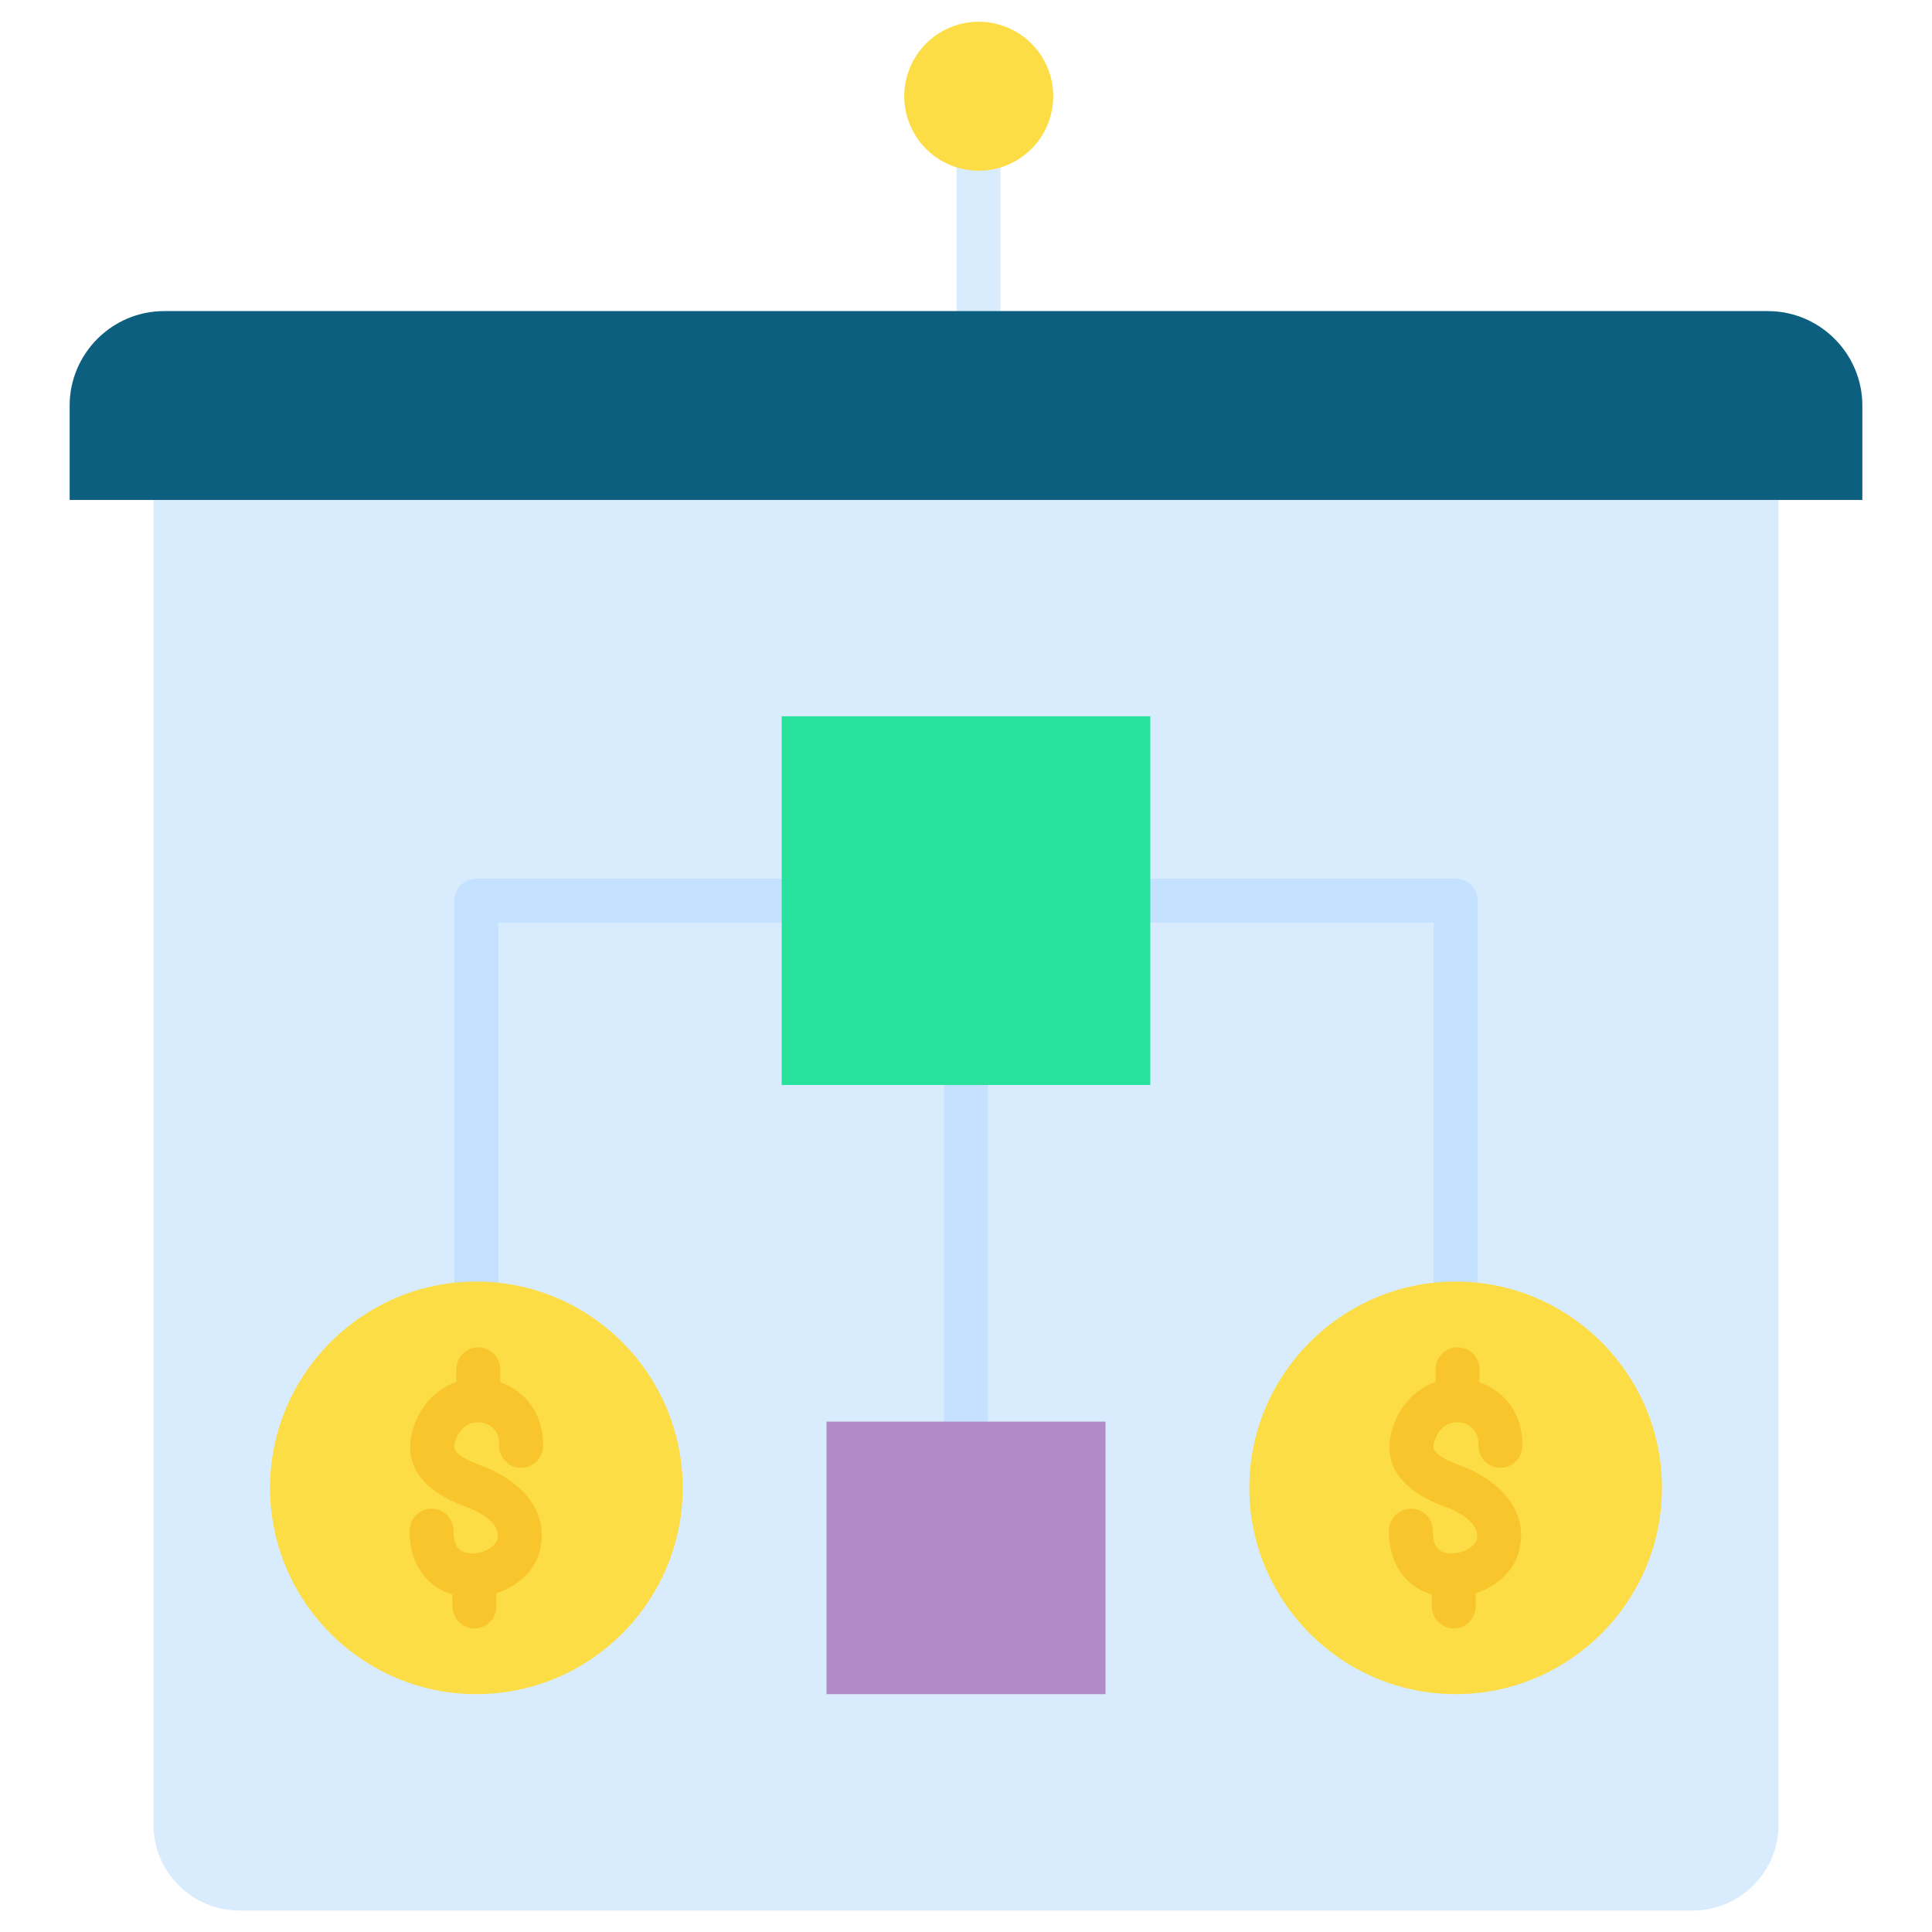
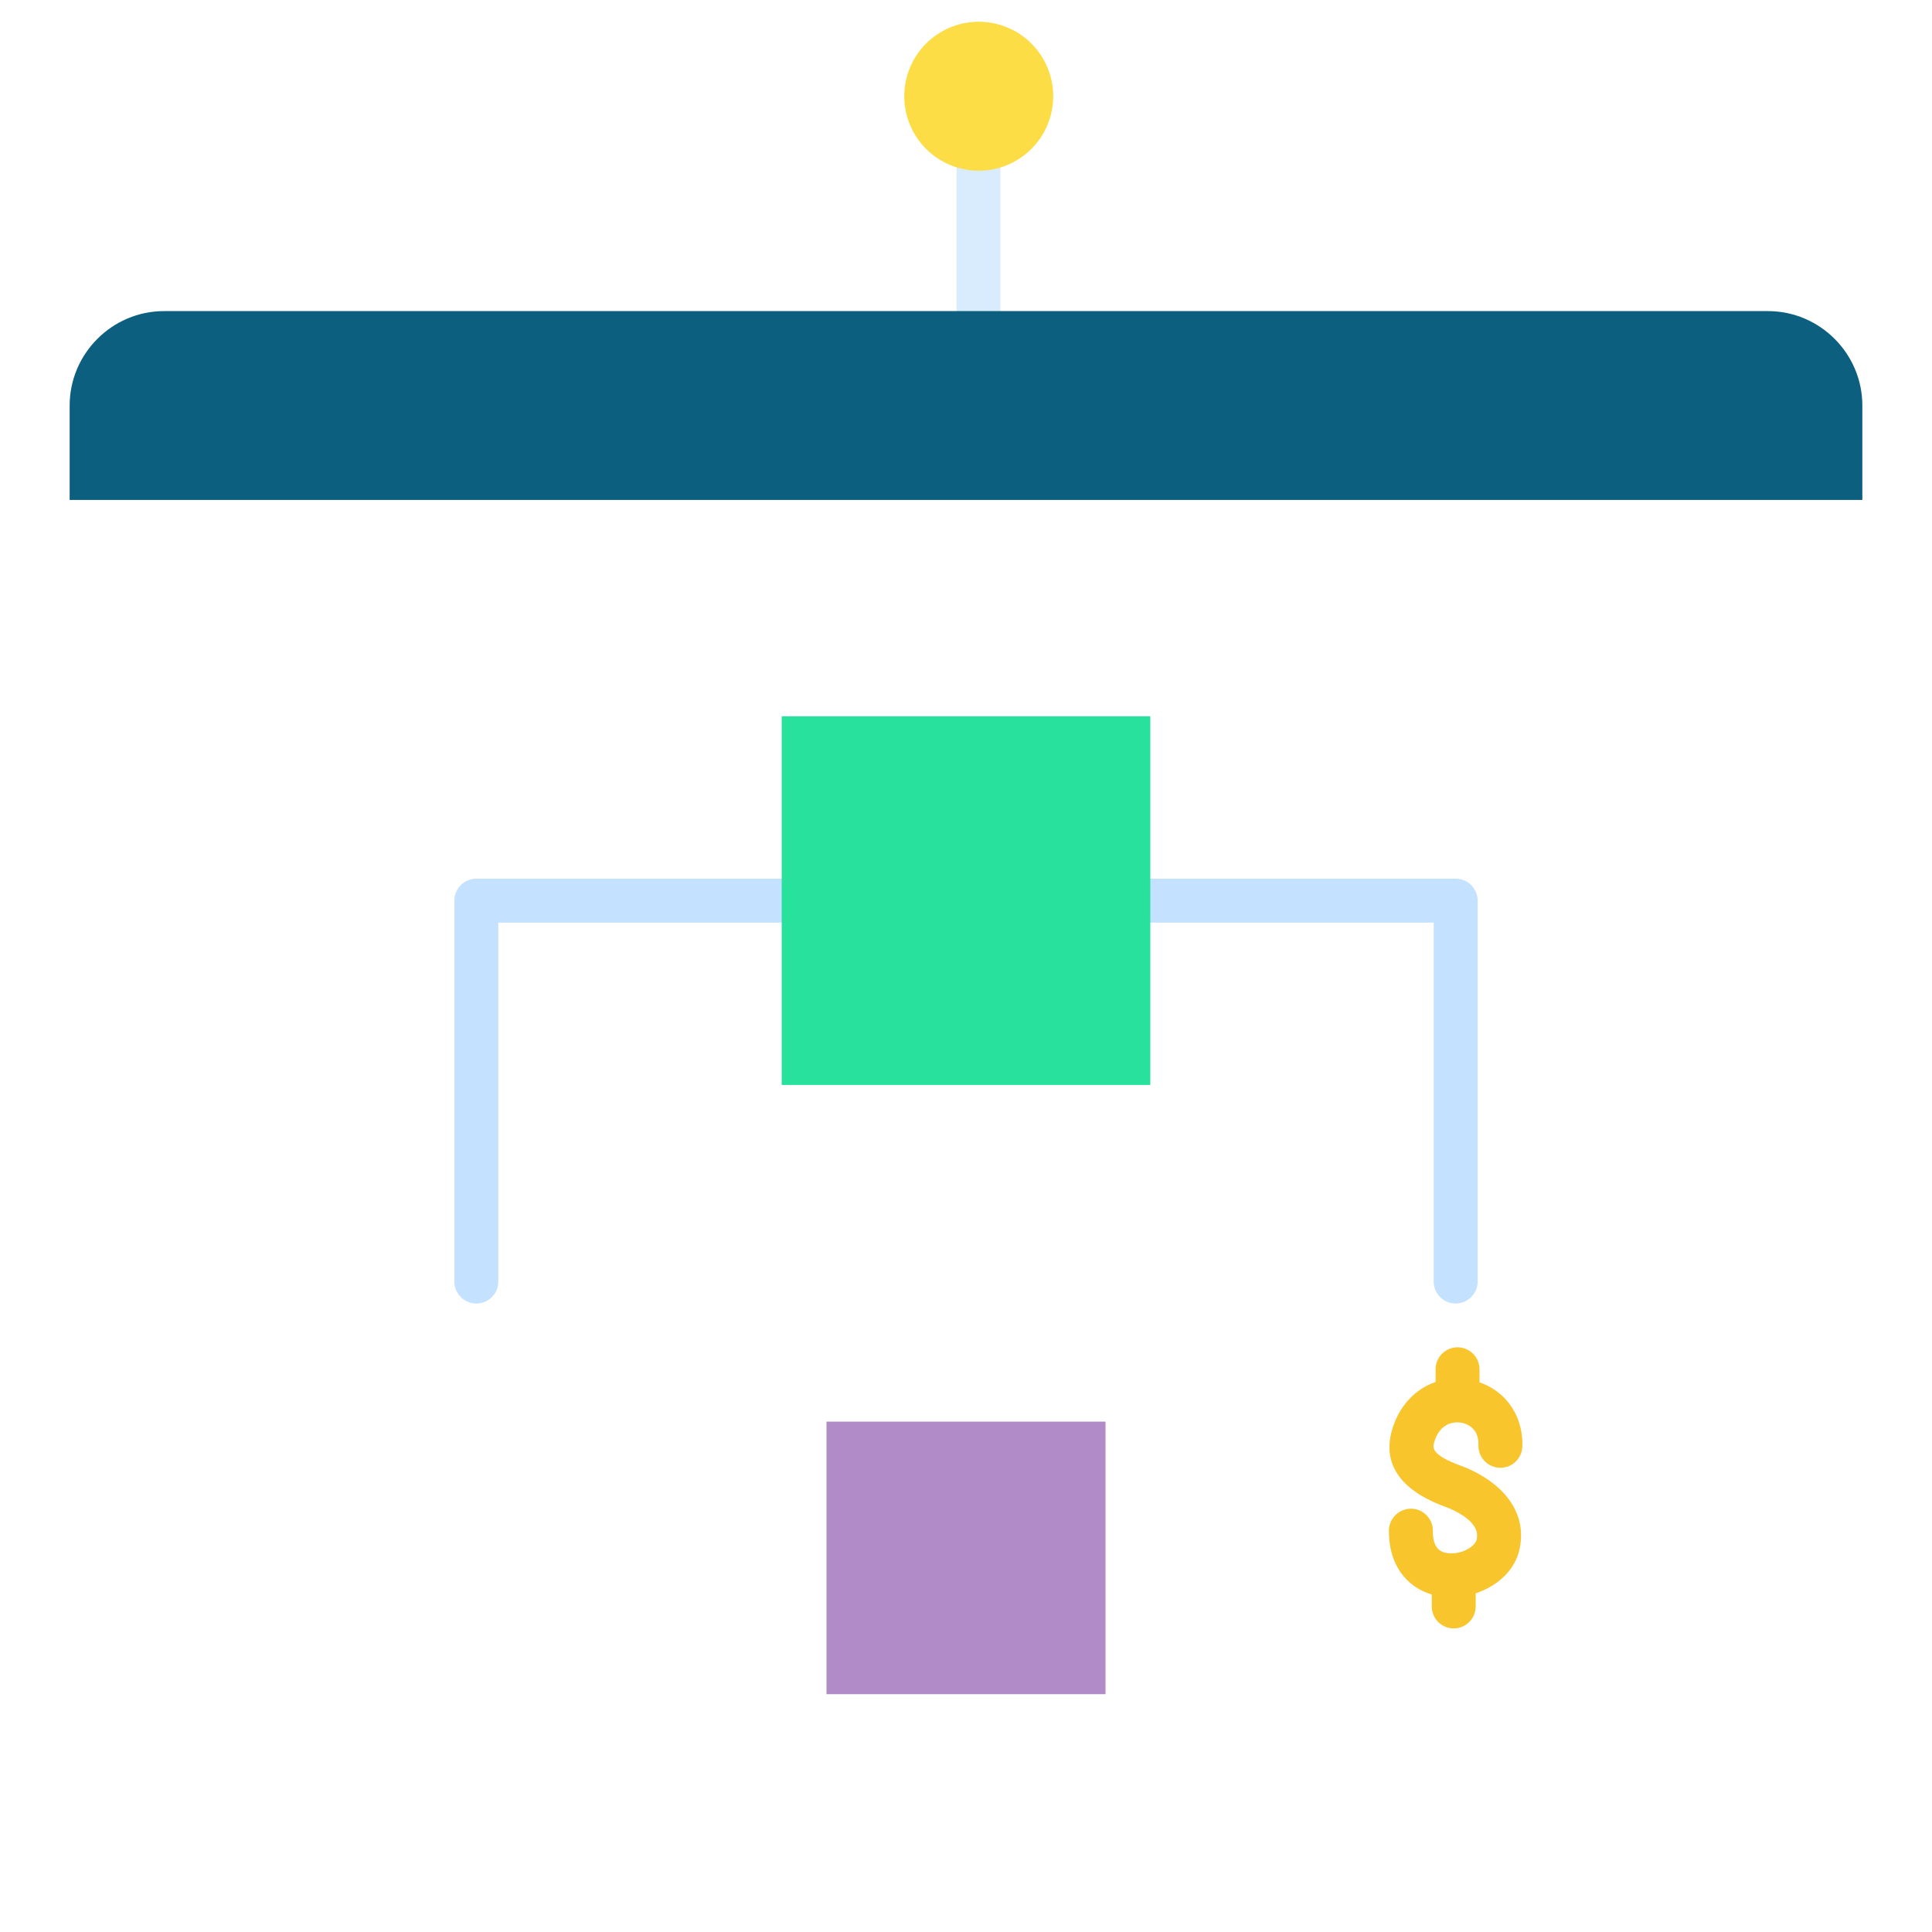
<svg xmlns="http://www.w3.org/2000/svg" id="Layer_1" enable-background="new 0 0 450 450" viewBox="0 0 450 450">
  <g id="_x31_906_-_Planning">
    <g>
      <path d="m227.916 34.587c-2.825 0-5.115 2.29-5.115 5.115v32.758c0 2.825 2.29 5.115 5.115 5.115s5.115-2.29 5.115-5.115v-32.758c0-2.825-2.29-5.115-5.115-5.115z" fill="#d9ecfd" />
-       <path d="m414.257 116.453v308.577c0 10.988-8.983 19.97-19.97 19.97h-338.574c-10.988 0-19.97-8.983-19.97-19.97v-308.577z" fill="#d9ecfd" />
      <ellipse cx="227.916" cy="22.351" fill="#fddd45" rx="17.351" ry="17.351" transform="matrix(.23 -.973 .973 .23 153.799 239.035)" />
      <path d="m433.777 94.457v21.996h-19.52-378.514-19.52v-21.996c0-12.093 9.893-21.996 21.986-21.996h189.707 183.876c12.092 0 21.985 9.903 21.985 21.996z" fill="#0d5f7f" />
      <g fill="#c4e1ff">
        <path d="m182.072 204.662h-71.123c-2.825 0-5.115 2.29-5.115 5.115v88.72c0 2.825 2.29 5.115 5.115 5.115s5.115-2.29 5.115-5.115v-83.605h66.008c2.825 0 5.115-2.29 5.115-5.115s-2.29-5.115-5.115-5.115z" />
        <path d="m333.936 298.497c0 2.825 2.29 5.115 5.115 5.115s5.115-2.29 5.115-5.115v-88.72c0-2.825-2.29-5.115-5.115-5.115h-71.124c-2.825 0-5.115 2.29-5.115 5.115s2.29 5.115 5.115 5.115h66.009z" />
-         <path d="m225 247.589c-2.825 0-5.115 2.29-5.115 5.115v78.418c0 2.825 2.29 5.115 5.115 5.115s5.115-2.29 5.115-5.115v-78.418c0-2.825-2.29-5.115-5.115-5.115z" />
      </g>
-       <path d="m339.051 298.497c26.467 0 48.053 21.587 48.053 48.053 0 26.467-21.587 48.053-48.053 48.053-26.477 0-48.064-21.587-48.064-48.053.001-26.466 21.587-48.053 48.064-48.053z" fill="#fddd45" />
-       <path d="m110.949 298.497c26.477 0 48.064 21.587 48.064 48.053 0 26.467-21.587 48.053-48.064 48.053-26.467 0-48.053-21.587-48.053-48.053-.001-26.466 21.586-48.053 48.053-48.053z" fill="#fddd45" />
-       <path d="m111.351 331.286c.016 0 .031.005.048.005h.004c1.398.022 2.705.56 3.593 1.487.896.935 1.321 2.214 1.265 3.803-.099 2.823 2.109 5.192 4.933 5.292 2.82.089 5.192-2.109 5.292-4.932.152-4.327-1.305-8.319-4.102-11.239-1.62-1.691-3.647-2.955-5.87-3.739v-3.035c0-2.825-2.29-5.115-5.115-5.115s-5.115 2.29-5.115 5.115v2.961c-4.954 1.698-8.778 5.905-10.291 11.683-1.388 5.345-.333 12.701 12.574 17.398 1.321.481 7.884 3.083 7.347 7.172-.009.072-.017.144-.023.216-.131 1.481-2.615 3.312-5.618 3.454-.828.032-2.377-.04-3.374-1.001-1.063-1.024-1.271-2.874-1.258-4.247.026-2.824-2.243-5.136-5.068-5.162-2.82-.033-5.136 2.243-5.163 5.068-.056 6.126 2.356 9.749 4.39 11.708 1.559 1.503 3.47 2.583 5.595 3.216v2.78c0 2.826 2.29 5.115 5.115 5.115s5.115-2.29 5.115-5.115v-3.065c5.228-1.723 9.867-5.775 10.446-11.739 1.133-9.112-6.481-15.278-14.007-18.014-6.873-2.501-6.415-4.265-6.171-5.202 1.154-4.411 4.247-4.864 5.458-4.868z" fill="#f8c52d" />
      <path d="m340.156 341.355c-6.868-2.5-6.408-4.259-6.159-5.209 1.138-4.373 4.146-4.86 5.421-4.86h.024c.017 0 .033.005.05.005h.005c1.397.022 2.705.56 3.592 1.487.896.935 1.322 2.214 1.266 3.803-.099 2.823 2.109 5.193 4.932 5.292 2.853.088 5.193-2.11 5.292-4.932.152-4.328-1.305-8.319-4.102-11.24-1.62-1.691-3.647-2.955-5.87-3.738v-3.035c0-2.825-2.29-5.115-5.115-5.115s-5.115 2.29-5.115 5.115v2.96c-4.956 1.698-8.777 5.905-10.28 11.676-1.397 5.346-.351 12.706 12.563 17.405 1.322.481 7.889 3.085 7.356 7.177-.009.066-.016.132-.022.198-.135 1.487-2.625 3.324-5.63 3.466-.839.034-2.374-.041-3.37-1.002-1.061-1.023-1.267-2.87-1.252-4.239.03-2.824-2.236-5.139-5.061-5.169-2.799-.005-5.139 2.237-5.169 5.061-.064 6.124 2.346 9.748 4.379 11.71 1.56 1.504 3.47 2.586 5.596 3.221v2.781c0 2.826 2.29 5.115 5.115 5.115s5.115-2.29 5.115-5.115v-3.066c5.226-1.723 9.867-5.775 10.455-11.737 1.128-9.113-6.491-15.28-14.016-18.015z" fill="#f8c52d" />
      <path d="m257.493 331.123v63.481h-64.986v-63.481h32.493z" fill="#b18bc8" />
      <path d="m267.928 209.777v42.928h-42.928-42.928v-42.928-42.938h85.856z" fill="#27e19d" />
    </g>
  </g>
</svg>